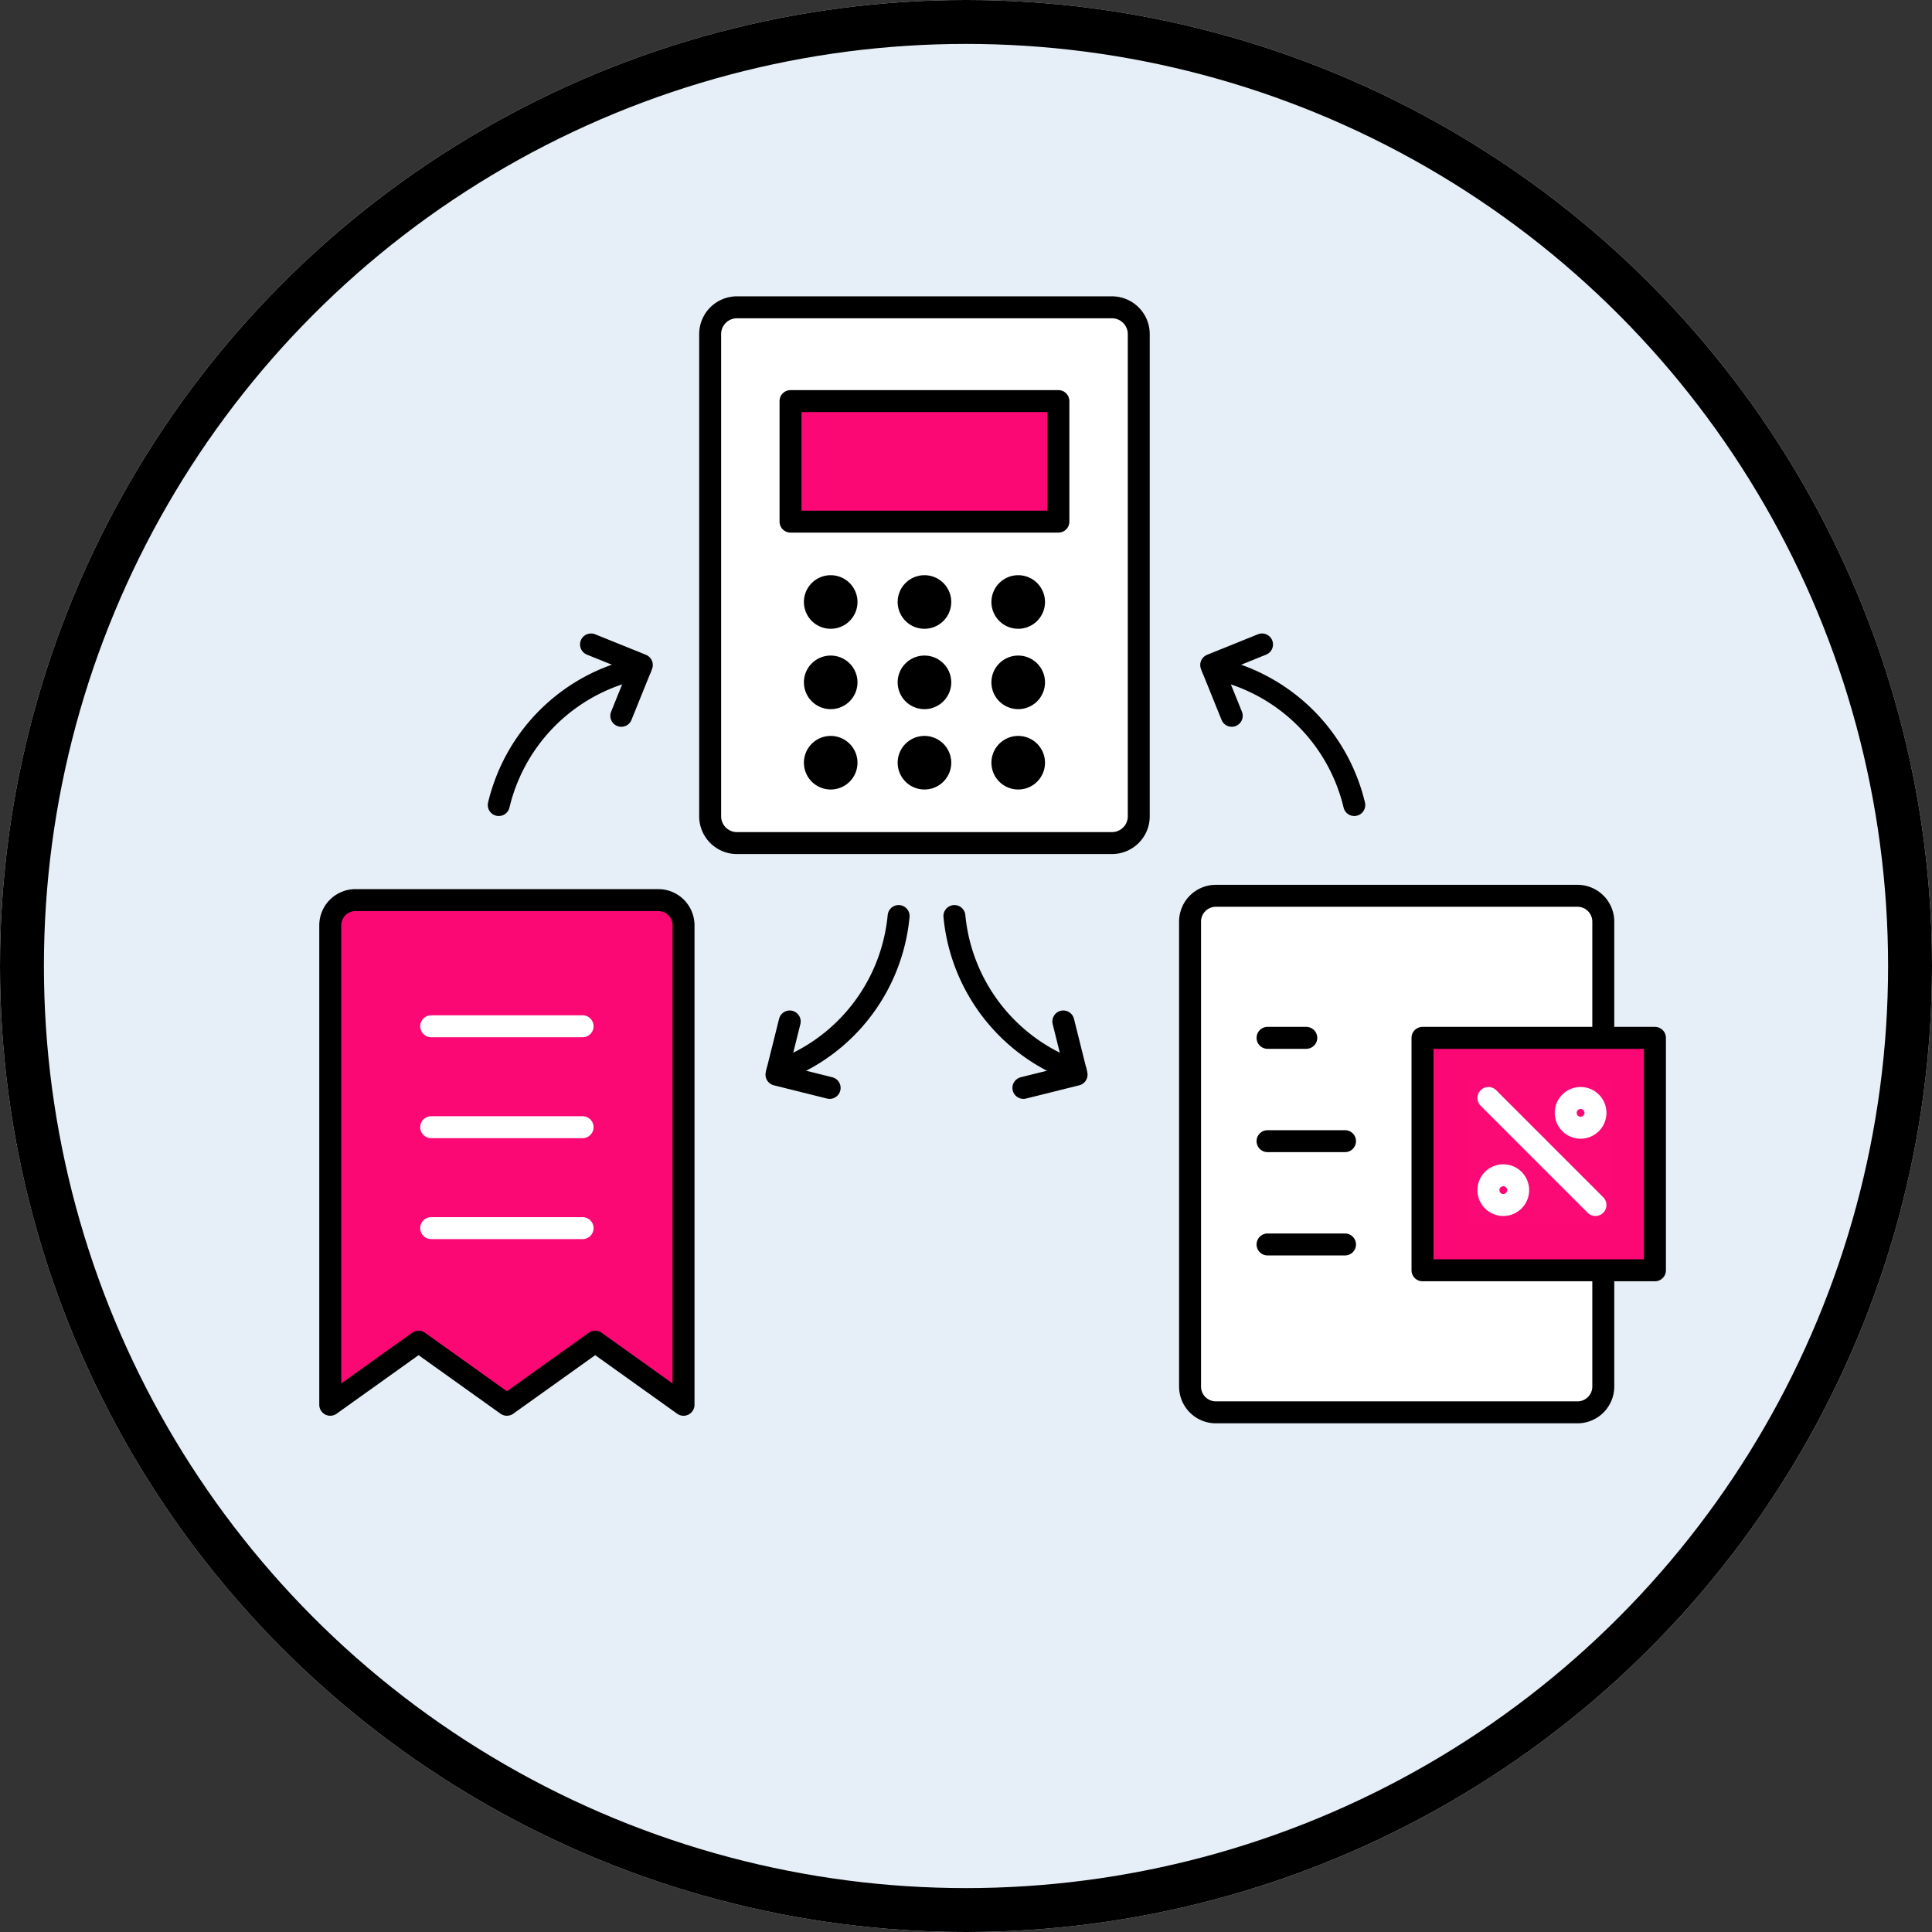
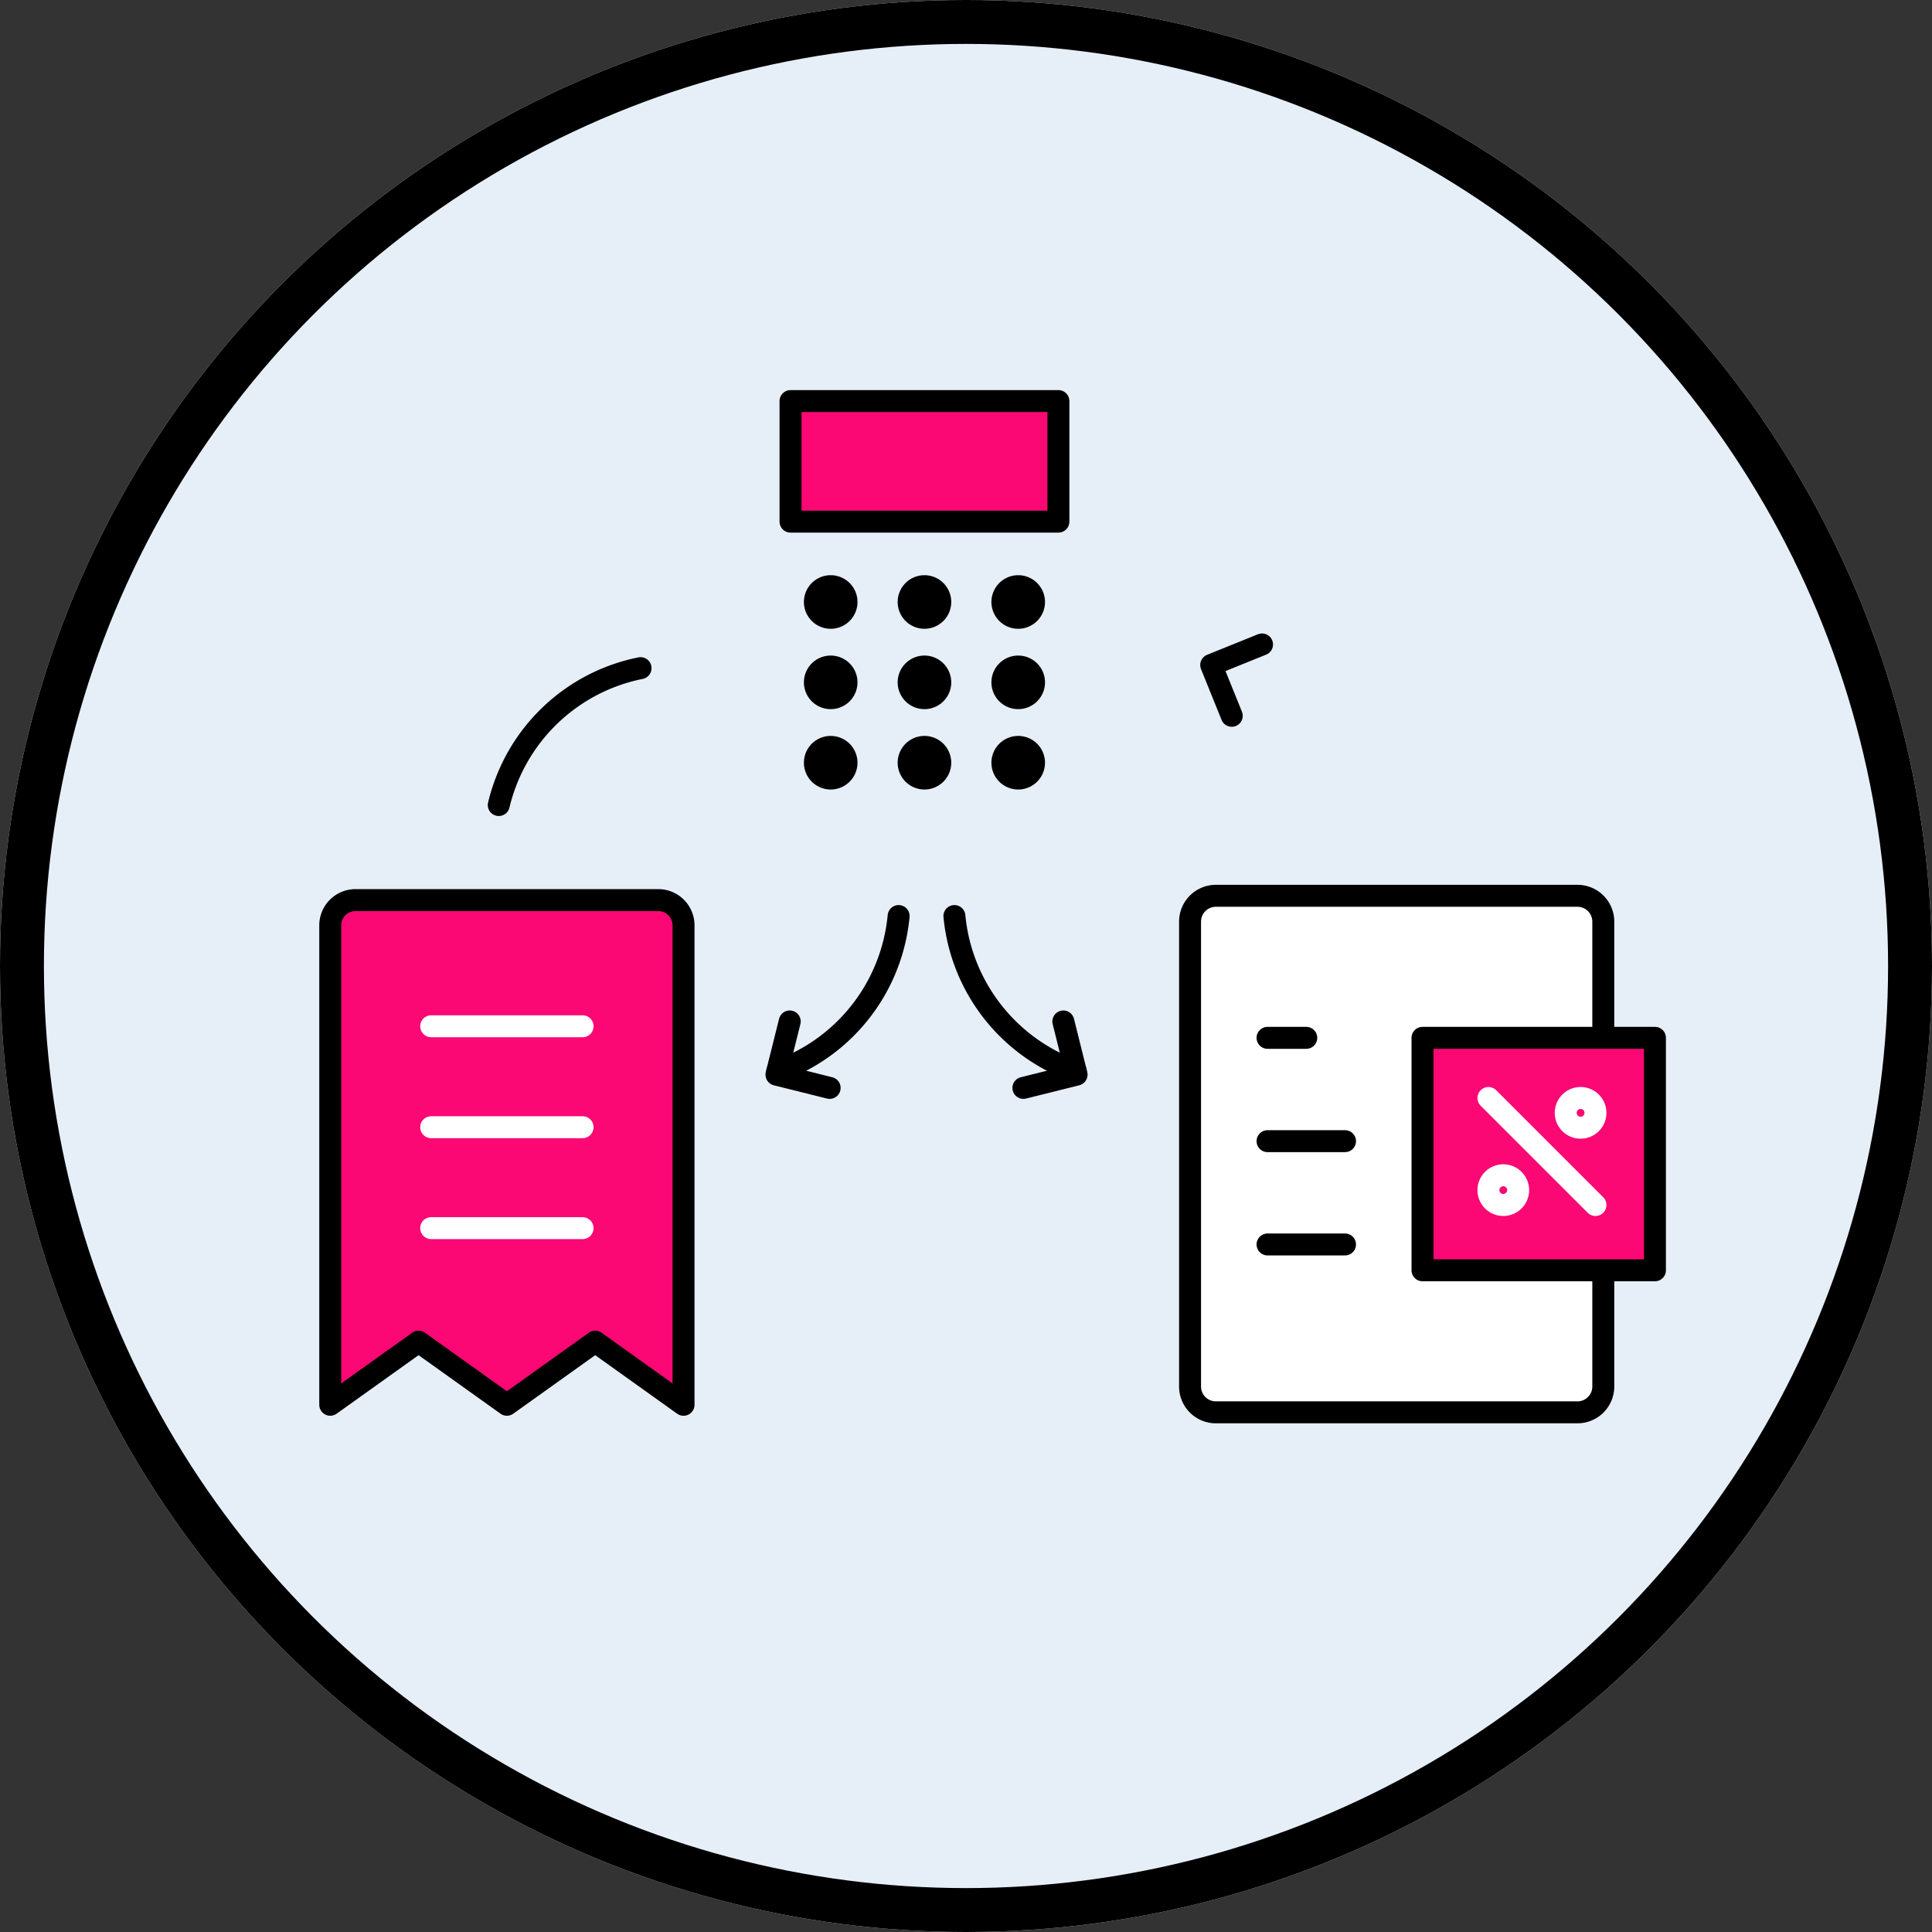
<svg xmlns="http://www.w3.org/2000/svg" width="352" height="352" viewBox="0 0 352 352">
  <rect x="0" y="0" width="352" height="352" fill="#333333" stroke="none" />
  <g id="customized_tax_liability_calculations" data-name="customized tax liability calculations" transform="translate(-783 -2485.202)">
    <g id="Ellipse_800" data-name="Ellipse 800" transform="translate(783 2485.202)" fill="#e6eff7" stroke="#000" stroke-width="8">
      <circle cx="176" cy="176" r="176" stroke="none" />
      <circle cx="176" cy="176" r="172" fill="none" />
    </g>
    <g id="Group_11361" data-name="Group 11361" transform="translate(-6)">
      <g id="Group_11314" data-name="Group 11314" transform="translate(898.864 2531.432)">
-         <path id="Path_17247" data-name="Path 17247" d="M12.881,4H81.21A4.881,4.881,0,0,1,86.09,8.881V96.732a4.881,4.881,0,0,1-4.881,4.881H12.881A4.881,4.881,0,0,1,8,96.732V8.881A4.881,4.881,0,0,1,12.881,4Z" transform="translate(11.523 5.761)" fill="#fff" stroke="#000" stroke-linecap="round" stroke-linejoin="round" stroke-width="4" />
        <path id="Path_17248" data-name="Path 17248" d="M14,11H62.806V32.963H14Z" transform="translate(20.165 15.844)" fill="#fb0874" stroke="#000" stroke-linecap="round" stroke-linejoin="round" stroke-width="4" />
        <path id="Path_17249" data-name="Path 17249" d="M24.761,28.881A4.881,4.881,0,1,1,19.881,24,4.881,4.881,0,0,1,24.761,28.881Z" transform="translate(21.605 34.568)" />
        <path id="Path_17250" data-name="Path 17250" d="M24.761,34.881A4.881,4.881,0,1,1,19.881,30,4.881,4.881,0,0,1,24.761,34.881Z" transform="translate(21.605 43.21)" />
        <path id="Path_17251" data-name="Path 17251" d="M24.761,40.881A4.881,4.881,0,1,1,19.881,36,4.881,4.881,0,0,1,24.761,40.881Z" transform="translate(21.605 51.852)" />
        <path id="Path_17252" data-name="Path 17252" d="M31.761,28.881A4.881,4.881,0,1,1,26.881,24,4.881,4.881,0,0,1,31.761,28.881Z" transform="translate(31.687 34.568)" />
        <path id="Path_17253" data-name="Path 17253" d="M31.761,34.881A4.881,4.881,0,1,1,26.881,30,4.881,4.881,0,0,1,31.761,34.881Z" transform="translate(31.687 43.21)" />
        <path id="Path_17254" data-name="Path 17254" d="M31.761,40.881A4.881,4.881,0,1,1,26.881,36,4.881,4.881,0,0,1,31.761,40.881Z" transform="translate(31.687 51.852)" />
        <path id="Path_17255" data-name="Path 17255" d="M38.761,28.881A4.881,4.881,0,1,1,33.881,24,4.881,4.881,0,0,1,38.761,28.881Z" transform="translate(41.769 34.568)" />
        <path id="Path_17256" data-name="Path 17256" d="M38.761,34.881A4.881,4.881,0,1,1,33.881,30,4.881,4.881,0,0,1,38.761,34.881Z" transform="translate(41.769 43.21)" />
        <path id="Path_17257" data-name="Path 17257" d="M38.761,40.881A4.881,4.881,0,1,1,33.881,36,4.881,4.881,0,0,1,38.761,40.881Z" transform="translate(41.769 51.852)" />
        <path id="Path_17258" data-name="Path 17258" d="M0,0H117.135V117.135H0Z" fill="none" />
      </g>
      <g id="Group_11350" data-name="Group 11350" transform="translate(987 2639)">
        <path id="Path_17459" data-name="Path 17459" d="M83.289,29.881V8.706A4.706,4.706,0,0,0,78.583,4H12.706A4.706,4.706,0,0,0,8,8.706v84.7a4.705,4.705,0,0,0,4.706,4.706H78.583a4.706,4.706,0,0,0,4.706-4.706V72.231" transform="translate(10.822 5.411)" fill="#fff" stroke="#000" stroke-linecap="round" stroke-linejoin="round" stroke-width="4" />
        <path id="Path_17460" data-name="Path 17460" d="M38.058,15H31" transform="translate(1.939 20.292)" fill="none" stroke="#000" stroke-linecap="round" stroke-width="4" />
        <path id="Path_17461" data-name="Path 17461" d="M42.117,23H28" transform="translate(4.939 31.114)" fill="none" stroke="#000" stroke-linecap="round" stroke-width="4" />
        <path id="Path_17462" data-name="Path 17462" d="M42.117,31H28" transform="translate(4.939 41.936)" fill="none" stroke="#000" stroke-linecap="round" stroke-width="4" />
        <path id="Path_17463" data-name="Path 17463" d="M46.35,15H4V57.35H46.35Z" transform="translate(57.172 20.292)" fill="#fb0874" stroke="#000" stroke-linecap="round" stroke-linejoin="round" stroke-width="4" />
        <path id="Path_17466" data-name="Path 17466" d="M112.934,0H0V112.934H112.934Z" fill="none" />
        <g id="Group_11359" data-name="Group 11359" transform="translate(69.934 43)">
-           <path id="Path_17530" data-name="Path 17530" d="M26,0H0V26H26Z" fill="rgba(255,255,255,0.01)" />
          <path id="Path_17531" data-name="Path 17531" d="M6,8.708A2.708,2.708,0,1,0,8.708,6,2.708,2.708,0,0,0,6,8.708Z" transform="translate(11.333 -2.75)" fill="#fb0874" stroke="#fff" stroke-linecap="round" stroke-linejoin="round" stroke-width="4" />
          <path id="Path_17532" data-name="Path 17532" d="M32,34.708A2.708,2.708,0,1,0,34.708,32,2.708,2.708,0,0,0,32,34.708Z" transform="translate(-28.75 -14.667)" fill="#fb0874" stroke="#fff" stroke-linecap="round" stroke-linejoin="round" stroke-width="4" />
          <path id="Path_17533" data-name="Path 17533" d="M6,6,25.5,25.5" transform="translate(-2.75 -2.75)" fill="#fb0874" stroke="#fff" stroke-linecap="round" stroke-linejoin="round" stroke-width="4" />
-           <path id="Path_17534" data-name="Path 17534" d="M26,0H0V26H26Z" fill="none" />
        </g>
      </g>
      <g id="Group_11360" data-name="Group 11360" transform="translate(1002.337 2606.2) rotate(104)">
        <path id="Path_17223" data-name="Path 17223" d="M0,0H139.488V139.488H0Z" fill="none" />
      </g>
      <path id="Path_17535" data-name="Path 17535" d="M9.987,0H0V9.986" transform="translate(930.467 2680.996) rotate(-76)" fill="none" stroke="#000" stroke-linecap="round" stroke-linejoin="round" stroke-width="4" />
      <path id="Path_17542" data-name="Path 17542" d="M9.987,9.987H0V0" transform="translate(975.458 2683.412) rotate(-104)" fill="none" stroke="#000" stroke-linecap="round" stroke-linejoin="round" stroke-width="4" />
      <path id="Path_17536" data-name="Path 17536" d="M32.8,14.607a33.555,33.555,0,0,1-4.993.372A33.259,33.259,0,0,1,0,0" transform="translate(930.617 2680.393) rotate(-76)" fill="none" stroke="#000" stroke-linecap="round" stroke-linejoin="round" stroke-width="4" />
      <path id="Path_17541" data-name="Path 17541" d="M32.8.372A33.346,33.346,0,0,0,0,14.98" transform="translate(970.462 2684.017) rotate(-104)" fill="none" stroke="#000" stroke-linecap="round" stroke-linejoin="round" stroke-width="4" />
-       <path id="Path_17537" data-name="Path 17537" d="M9.987,0H0V9.987" transform="translate(905.938 2606.358) rotate(112)" fill="none" stroke="#000" stroke-linecap="round" stroke-linejoin="round" stroke-width="4" />
      <path id="Path_17539" data-name="Path 17539" d="M9.987,9.987H0V0" transform="translate(1018.936 2602.617) rotate(68)" fill="none" stroke="#000" stroke-linecap="round" stroke-linejoin="round" stroke-width="4" />
      <path id="Path_17538" data-name="Path 17538" d="M32.8,14.609a33.555,33.555,0,0,1-4.993.372A33.26,33.26,0,0,1,0,0" transform="translate(905.704 2606.935) rotate(112)" fill="none" stroke="#000" stroke-linecap="round" stroke-linejoin="round" stroke-width="4" />
-       <path id="Path_17540" data-name="Path 17540" d="M32.8.372A33.347,33.347,0,0,0,0,14.981" transform="translate(1023.8 2601.323) rotate(68)" fill="none" stroke="#000" stroke-linecap="round" stroke-linejoin="round" stroke-width="4" />
      <g id="Group_11368" data-name="Group 11368" transform="translate(826.183 2640)">
        <path id="Path_17555" data-name="Path 17555" d="M10,8.6A4.6,4.6,0,0,1,14.6,4H69.766a4.6,4.6,0,0,1,4.6,4.6v87.35L58.272,84.454,42.182,95.947,26.091,84.454,10,95.947Z" transform="translate(12.987 5.195)" fill="#fb0874" stroke="#000" stroke-linecap="round" stroke-linejoin="round" stroke-width="4" />
        <path id="Path_17556" data-name="Path 17556" d="M18,22H45.584" transform="translate(23.376 28.571)" fill="none" stroke="#fff" stroke-linecap="round" stroke-linejoin="round" stroke-width="4" />
        <path id="Path_17557" data-name="Path 17557" d="M18,30H45.584" transform="translate(23.376 38.961)" fill="none" stroke="#fff" stroke-linecap="round" stroke-linejoin="round" stroke-width="4" />
        <path id="Path_17558" data-name="Path 17558" d="M18,14H45.584" transform="translate(23.376 18.182)" fill="none" stroke="#fff" stroke-linecap="round" stroke-linejoin="round" stroke-width="4" />
        <path id="Path_17559" data-name="Path 17559" d="M0,0H110.337V110.337H0Z" fill="none" />
      </g>
    </g>
  </g>
</svg>